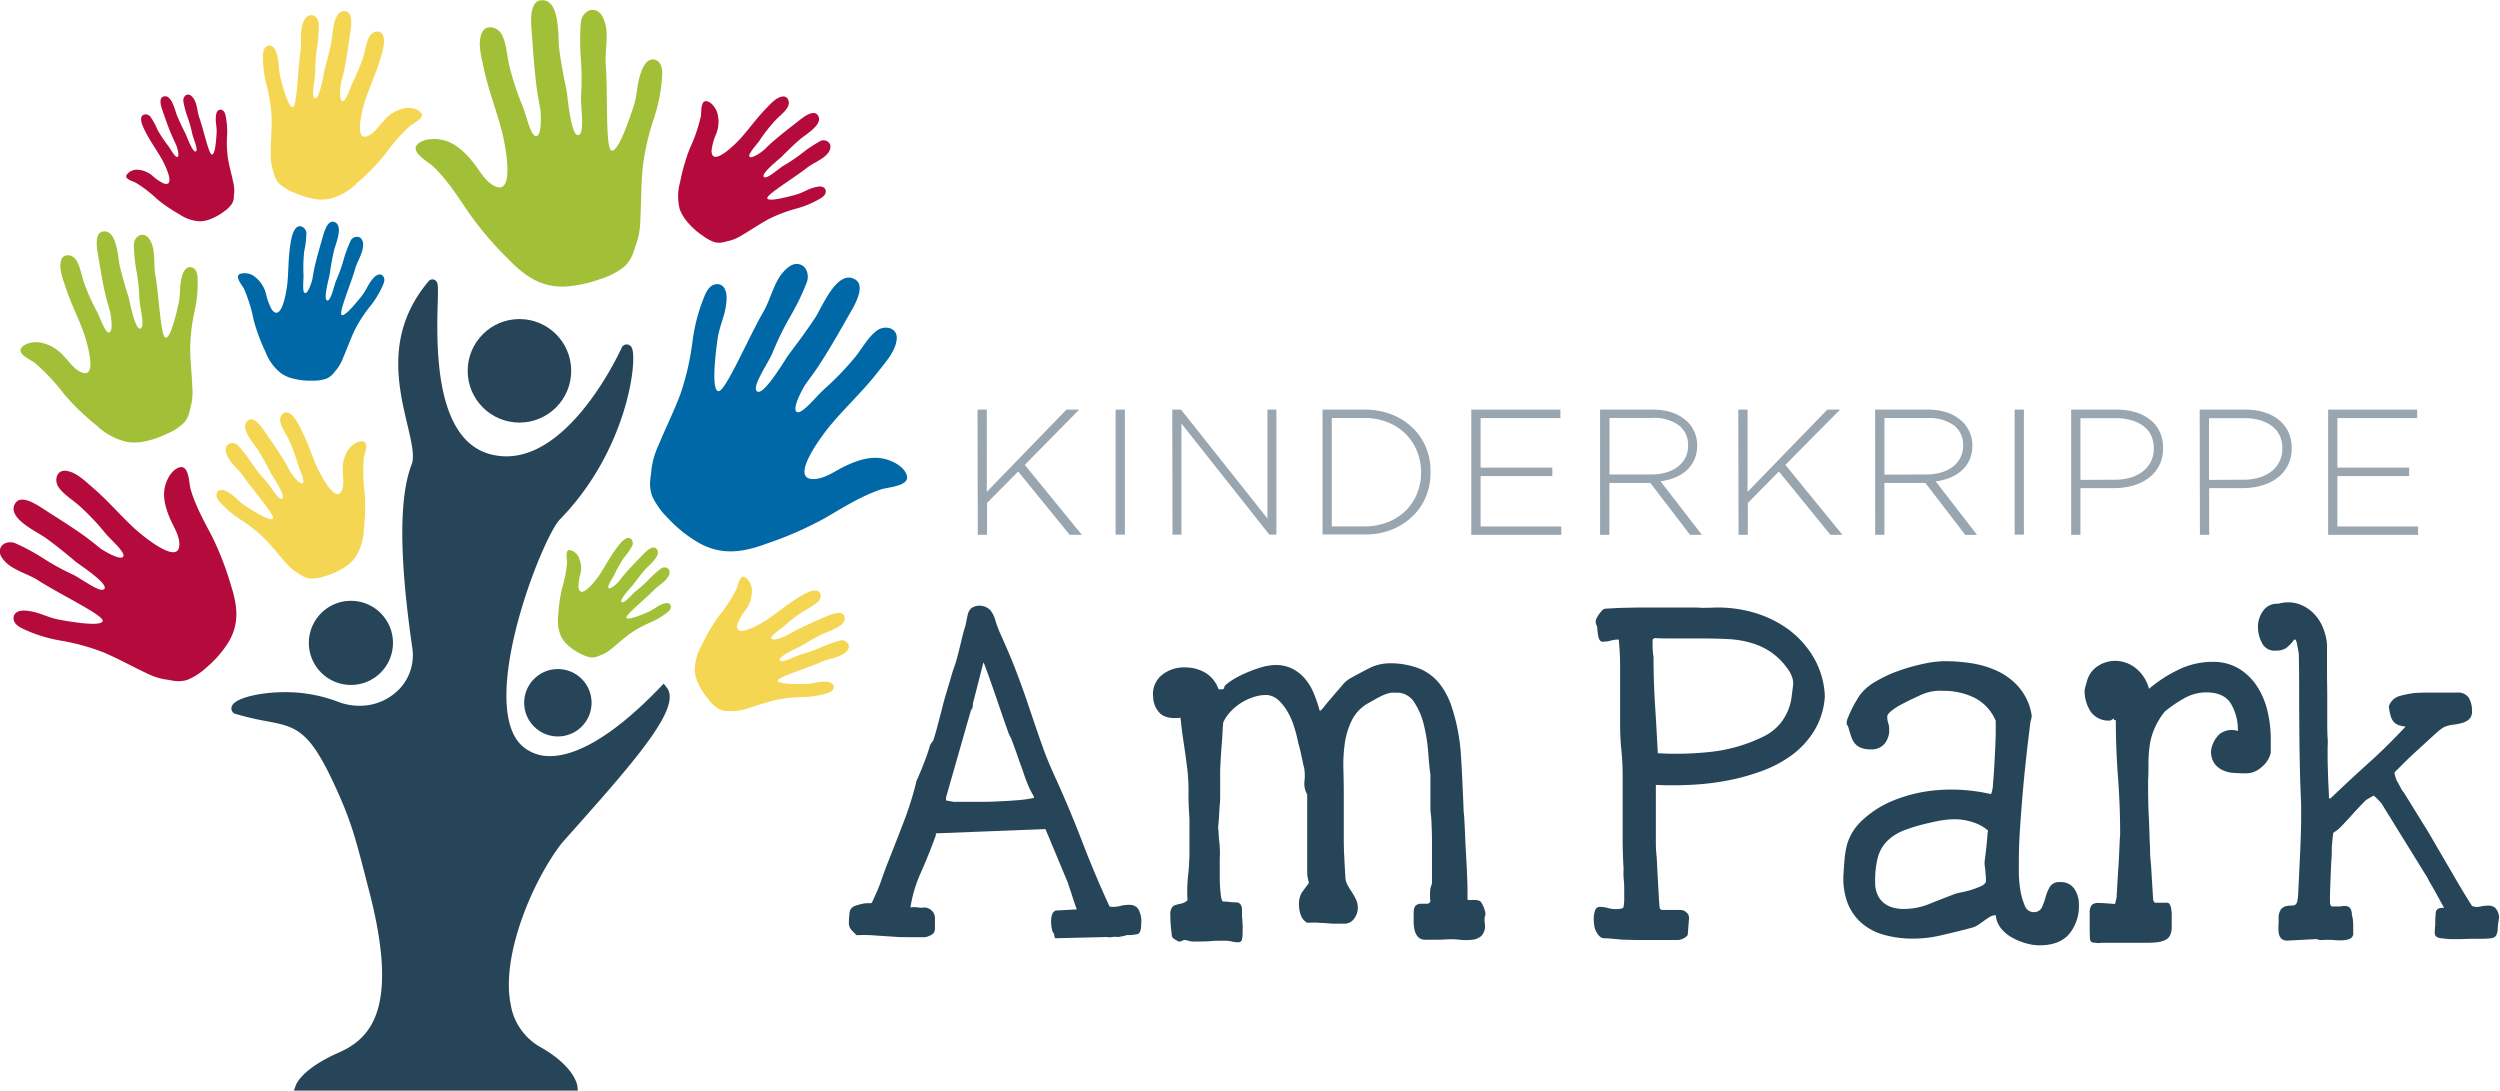
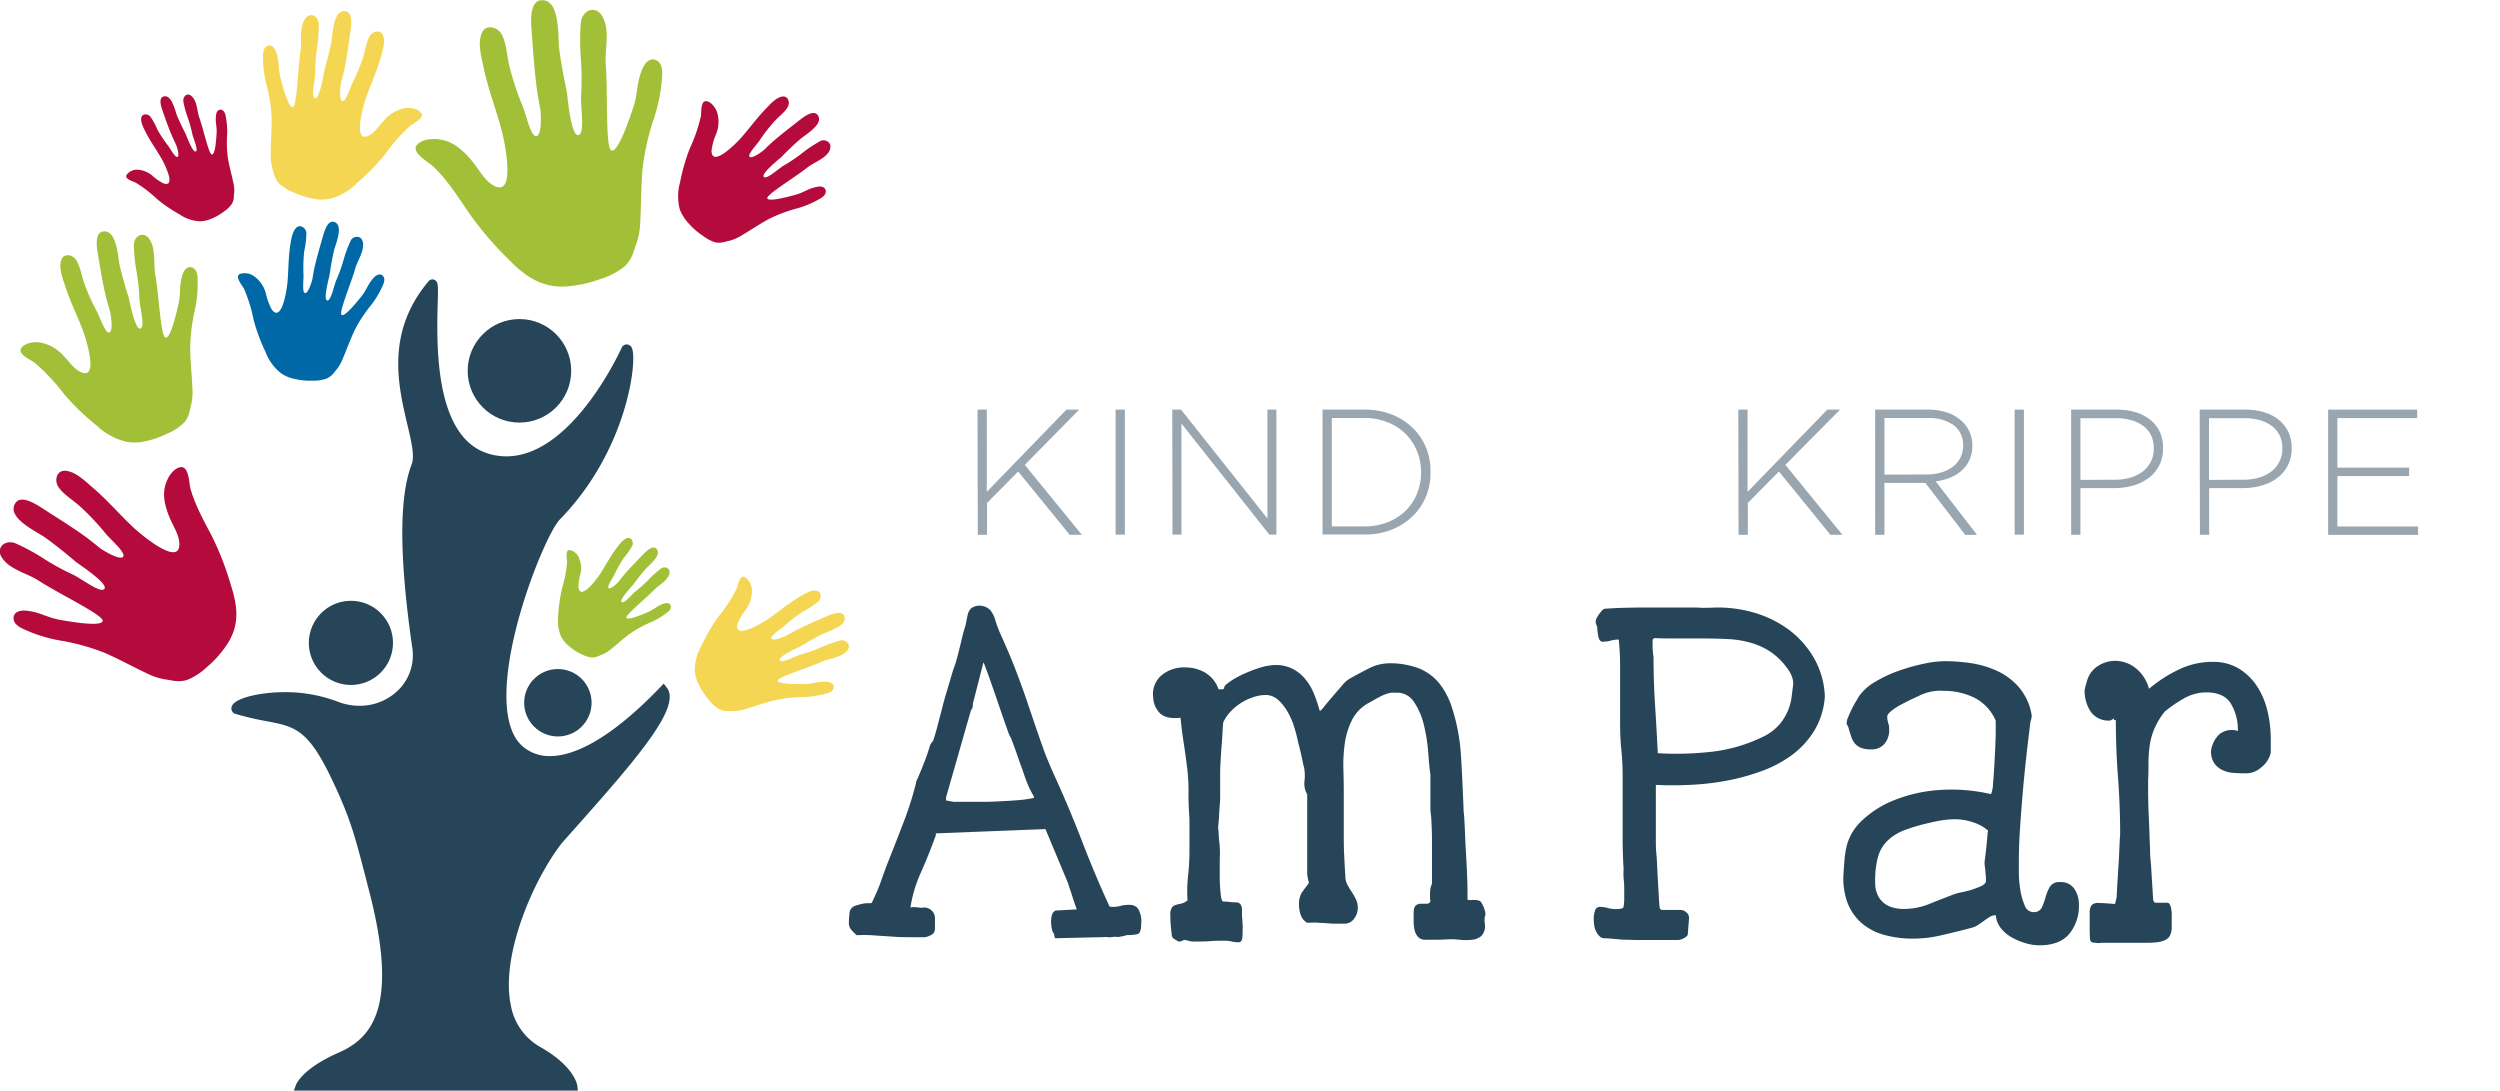
<svg xmlns="http://www.w3.org/2000/svg" viewBox="0 0 539.95 235.55">
  <defs>
    <style>.cls-1{isolation:isolate;}.cls-2{fill:#274558;}.cls-3{fill:#b40b3c;}.cls-4{fill:#a2c037;}.cls-5{fill:#f5d652;}.cls-6{mix-blend-mode:multiply;}.cls-7{fill:#0068a6;}.cls-8{fill:#99a5af;}</style>
  </defs>
  <g class="cls-1">
    <g id="Ebene_1" data-name="Ebene 1">
      <path class="cls-2" d="M89.8,324.77l.24-.64c0-.14,1.36-3.47,9.35-6.9,9.8-4.53,11.74-15.09,6.49-35.3-.33-1.27-.63-2.44-.91-3.54-2.08-8.13-3.13-12.22-7-20.37-5.37-11.37-8.45-11.95-14.59-13.13a61,61,0,0,1-6.77-1.6l-.12,0-.08-.09a.8.8,0,0,1-.16-.88c.6-1.4,5.82-2.68,10.95-2.68a31.48,31.48,0,0,1,11.28,2,13.34,13.34,0,0,0,4.85.92,12.24,12.24,0,0,0,9.32-4.13,11.1,11.1,0,0,0,2.53-9c-2.8-19.42-2.85-32.25-.14-39.24.74-1.91,0-5.13-.91-8.87-2-8.28-4.65-19.62,4.43-30.51a.66.66,0,0,1,.52-.28h.2l.2.17c.33.33.34,1,.25,4.41-.25,8.94-.83,29.87,11.73,33.16a14.2,14.2,0,0,0,3.58.47c14.66,0,25.24-23.55,25.34-23.78l0-.09.06-.06a.8.8,0,0,1,.54-.25.75.75,0,0,1,.7.55c1,2.42-1.15,21.74-15.4,36.36-2.92,2.77-12,24.27-11.75,39,.09,5.06,1.3,8.65,3.59,10.69a9.25,9.25,0,0,0,6.32,2.27h0c4.45,0,12.25-2.61,24.13-15.05L169,238l.34.45c2.86,3.74-6.22,14.48-19.35,29.23q-1.69,1.89-3.29,3.71c-6.07,7.71-13.36,24.27-11.19,35.23a13.42,13.42,0,0,0,6.65,9.57c7.24,4.08,7.74,7.92,7.76,8.08l.06.53Z" transform="translate(-25.67 -89.7)" />
      <path class="cls-2" d="M119.09,151c1.29,0-4.26,33.41,12.26,37.73a14.58,14.58,0,0,0,3.7.48c15.14,0,25.78-24.06,25.78-24.06a.31.31,0,0,1,.2-.11c1.53,0,0,20.67-15,36.09-4.07,3.87-18.71,41.07-8.13,50.42a9.71,9.71,0,0,0,6.63,2.4c5.42,0,13.37-3.57,24.47-15.21,3.15,4.13-11.84,20.14-22.62,32.34-7.67,9.75-19.53,37-4.42,45.53,7.12,4,7.52,7.73,7.52,7.73H90.49s1.19-3.25,9.08-6.63c8.3-3.84,12.93-12.16,6.77-35.86-2.8-10.81-3.54-14.71-7.92-24-7.16-15.15-10.5-11.55-21.66-15-.84-.89,4-2.75,10.45-2.75a30.87,30.87,0,0,1,11.11,2,13.78,13.78,0,0,0,5,1c7.19,0,13.48-5.73,12.32-13.7-3-20.92-2.61-32.7-.17-39s-9.78-23.38,3.45-39.24q.09-.12.15-.12m0-1a1.11,1.11,0,0,0-.91.49c-9.21,11-6.49,22.52-4.5,30.89.86,3.66,1.61,6.81.92,8.58-2.73,7.07-2.7,20,.12,39.48a10.64,10.64,0,0,1-2.42,8.65,11.79,11.79,0,0,1-9,4,12.87,12.87,0,0,1-4.68-.89,32,32,0,0,0-11.45-2.05c-4.86,0-10.6,1.13-11.39,3a1.26,1.26,0,0,0,.25,1.4l.17.18.24.08a60.16,60.16,0,0,0,6.82,1.61c6.17,1.18,9,1.72,14.25,12.86,3.84,8.11,4.82,11.93,7,20.29.28,1.09.58,2.27.91,3.54,6.51,25.06.5,31.63-6.25,34.75-8,3.44-9.44,6.79-9.58,7.17l-.47,1.28h61.39l-.12-1.06c0-.17-.54-4.24-8-8.45a12.94,12.94,0,0,1-6.41-9.25c-2.14-10.8,5.06-27.16,11.09-34.84l3.27-3.68c13.71-15.4,22.46-25.8,19.38-29.84l-.68-.89-.77.81C156.51,250.37,148.85,253,144.49,253a8.79,8.79,0,0,1-6-2.16c-2.19-1.94-3.35-5.42-3.44-10.33-.25-14.35,8.81-36,11.6-38.68,14.47-14.85,16.7-34.11,15.52-36.91a1.22,1.22,0,0,0-1.14-.83,1.2,1.2,0,0,0-.87.38l-.13.13-.07.16c-.11.24-10.57,23.5-24.91,23.5a13.7,13.7,0,0,1-3.46-.45c-12.19-3.19-11.62-23.86-11.38-32.68.1-3.58.1-4.27-.38-4.77a1,1,0,0,0-.74-.31Z" transform="translate(-25.67 -89.7)" />
      <circle class="cls-2" cx="112.19" cy="80.09" r="11.18" />
      <circle class="cls-2" cx="75.79" cy="138.85" r="9.09" />
      <circle class="cls-2" cx="120.49" cy="151.78" r="7.28" />
      <path class="cls-3" d="M66.81,195.25c1,3.55,2.89,6.95,4.6,10.19a64.3,64.3,0,0,1,4.13,10.65c.92,2.89,1.58,5.81.9,8.83a10.47,10.47,0,0,1-.53,1.67,13,13,0,0,1-.79,1.64,23.13,23.13,0,0,1-4.78,5.56l0,0,0,0-.08.07.54-.47-.57.5,0,0a13.73,13.73,0,0,1-3.94,2.58l-.45.15a6.69,6.69,0,0,1-2.57.13c-.8-.1-1.39-.27-1.52-.25a14.22,14.22,0,0,1-4.57-1.47c-3.07-1.44-6-3.1-9.16-4.43A47.48,47.48,0,0,0,38.43,228a31.31,31.31,0,0,1-7.64-2.42c-1-.44-2.28-1.19-2.19-2.48s1.46-1.59,2.48-1.52c3.08.21,4.56,1.46,7.58,2s8.9,1.47,9.19.25-9.3-5.78-13.9-8.76c-2-1.32-5.22-2.14-7-3.89-.68-.68-1.49-1.65-1.31-2.69.28-1.59,2.13-2,3.42-1.42a43.63,43.63,0,0,1,6,3.25,53,53,0,0,0,6.29,3.45c1.86.85,6.19,4.28,6.9,3.06S42.51,211.46,42,211c-2.12-1.79-4.27-3.54-6.52-5.16-1.79-1.3-8.56-4.32-6.49-7.47,1.28-2,4.88.49,6.15,1.31,3.09,2,6.23,3.92,9.18,6.08,1,.75,2,1.55,3,2.36.39.31,4.13,2.65,4.91,1.86s-2.63-3.71-3.71-5A54.65,54.65,0,0,0,43,199.11c-1.49-1.37-3.59-2.56-4.73-4.26-.91-1.38-.39-3.64,1.57-3.47,2.18.18,4.24,2.25,5.81,3.59,3.16,2.69,5.83,5.84,8.85,8.67,1.28,1.2,10.35,9,9.89,3.22-.16-1.87-1.36-3.62-2.07-5.32-.93-2.26-1.65-4.75-.91-7.17.43-1.42,1.52-3.37,3.11-3.75C66.51,190.14,66.5,194.12,66.81,195.25Z" transform="translate(-25.67 -89.7)" />
      <path class="cls-4" d="M148.14,211.15a26.53,26.53,0,0,1-1.09,5.64,33.56,33.56,0,0,0-.81,5.82,8.65,8.65,0,0,0,.6,4.53,7.45,7.45,0,0,0,.46.77,6.85,6.85,0,0,0,.59.72,11.87,11.87,0,0,0,3.05,2.22h0l.05,0-.32-.17.34.18h0a7.06,7.06,0,0,0,2.28.83l.24,0a3.46,3.46,0,0,0,1.3-.24c.39-.15.67-.3.74-.31a7.47,7.47,0,0,0,2.11-1.27c1.36-1.09,2.65-2.27,4.05-3.31a24.43,24.43,0,0,1,4.46-2.44,16.49,16.49,0,0,0,3.54-2.11c.45-.34,1-.87.8-1.51s-.92-.62-1.42-.46c-1.52.47-2.11,1.27-3.56,1.89s-4.28,1.79-4.57,1.21,4-4,5.92-6c.86-.91,2.36-1.7,3-2.78a1.71,1.71,0,0,0,.33-1.5,1.22,1.22,0,0,0-1.88-.3,23,23,0,0,0-2.6,2.33,26.45,26.45,0,0,1-2.74,2.47c-.83.65-2.59,2.88-3.09,2.35s2.24-3.38,2.46-3.67c.85-1.15,1.72-2.28,2.65-3.36.75-.86,3.78-3.17,2.37-4.5-.88-.83-2.39.82-2.93,1.38-1.31,1.35-2.65,2.7-3.87,4.13-.43.5-.82,1-1.22,1.53-.16.21-1.75,1.82-2.24,1.52s.88-2.17,1.26-3a29.23,29.23,0,0,1,2-3.56,13.6,13.6,0,0,0,1.86-2.69c.3-.8-.23-1.87-1.19-1.55s-1.86,1.63-2.49,2.49c-1.26,1.72-2.22,3.61-3.4,5.38-.49.75-4.11,5.73-4.56,2.78a9.58,9.58,0,0,1,.4-2.9,5.55,5.55,0,0,0-.39-3.7,2.75,2.75,0,0,0-2-1.51C147.69,208.56,148.17,210.54,148.14,211.15Z" transform="translate(-25.67 -89.7)" />
      <path class="cls-4" d="M119.27,125.68c3,2.87,5.36,6.6,7.67,10a72.6,72.6,0,0,0,8.37,9.83c2.38,2.46,4.93,4.69,8.3,5.63a11.85,11.85,0,0,0,1.94.37,14.07,14.07,0,0,0,2,.09,26.46,26.46,0,0,0,8.1-1.76l0,0h0l.11,0-.76.28.81-.3h0a15.58,15.58,0,0,0,4.69-2.53c.13-.12.26-.24.38-.37a7.4,7.4,0,0,0,1.51-2.49c.32-.84.47-1.52.57-1.64a16.44,16.44,0,0,0,1-5.33c.21-3.83.16-7.67.51-11.49a53,53,0,0,1,2.5-10.88,36.21,36.21,0,0,0,1.7-8.9c.1-1.24,0-2.91-1.3-3.51s-2.36.6-2.84,1.65c-1.45,3.17-1,5.32-2.1,8.61s-3.31,9.64-4.68,9.27-.76-12.35-1.25-18.52c-.22-2.74.67-6.34-.14-9-.31-1-.84-2.36-2-2.74-1.73-.58-3.11,1.06-3.24,2.64a48,48,0,0,0,0,7.68,61.05,61.05,0,0,1,.05,8.11c-.15,2.3.94,8.45-.66,8.5s-2.27-8.62-2.43-9.4c-.64-3.07-1.23-6.15-1.64-9.26-.32-2.48.31-10.83-3.93-10.46-2.63.23-2.14,5.12-2,6.82.3,4.12.56,8.3,1.12,12.39.19,1.42.47,2.84.73,4.25.11.55.43,5.53-.78,5.88s-2.28-4.6-3-6.4a61.24,61.24,0,0,1-2.85-8.55c-.56-2.22-.62-4.95-1.7-7-.88-1.65-3.42-2.34-4.3-.31-1,2.28,0,5.43.45,7.72,1,4.58,2.69,8.93,3.88,13.45.5,1.91,3.38,15.12-2.11,11.56-1.78-1.16-2.87-3.3-4.18-4.91-1.75-2.14-3.84-4.19-6.64-4.76-1.64-.33-4.17-.29-5.4,1.08C114.35,122.64,118.31,124.76,119.27,125.68Z" transform="translate(-25.67 -89.7)" />
      <path class="cls-3" d="M177.05,114.79a34.29,34.29,0,0,1-2.41,7,42.66,42.66,0,0,0-2.09,7.28,11.17,11.17,0,0,0-.05,5.88A7.13,7.13,0,0,0,173,136a8.27,8.27,0,0,0,.62,1,15.76,15.76,0,0,0,3.49,3.38h0l.05,0-.38-.28.41.3h0A9.13,9.13,0,0,0,180,142l.3.07A4.37,4.37,0,0,0,182,142c.52-.11.9-.26,1-.25a9.45,9.45,0,0,0,2.92-1.25c1.94-1.13,3.79-2.41,5.77-3.48a31.66,31.66,0,0,1,6.13-2.31,21,21,0,0,0,4.89-2.06c.64-.35,1.43-.93,1.3-1.77s-1.06-1-1.73-.85c-2,.32-2.92,1.24-4.89,1.77s-5.78,1.51-6,.73,5.78-4.39,8.63-6.63c1.27-1,3.32-1.73,4.36-3A2.23,2.23,0,0,0,205,121a1.56,1.56,0,0,0-2.34-.73,29.35,29.35,0,0,0-3.74,2.5,34.47,34.47,0,0,1-3.94,2.66c-1.17.68-3.82,3.2-4.36,2.44s3.46-3.91,3.79-4.24c1.29-1.31,2.61-2.6,4-3.8,1.11-1,5.39-3.37,3.83-5.32-1-1.21-3.19.62-4,1.23-1.91,1.49-3.87,3-5.68,4.57-.64.56-1.24,1.15-1.84,1.74-.24.23-2.56,2-3.13,1.53s1.51-2.61,2.15-3.56a34.32,34.32,0,0,1,3.25-4.17c.89-1,2.21-1.91,2.85-3.1.52-1,0-2.42-1.24-2.19-1.43.25-2.66,1.74-3.62,2.72-1.92,2-3.49,4.21-5.31,6.26-.77.86-6.28,6.56-6.32,2.72a12.32,12.32,0,0,1,1-3.63,7.11,7.11,0,0,0,.17-4.79c-.37-.91-1.21-2.13-2.28-2.29C176.94,111.4,177.18,114,177.05,114.79Z" transform="translate(-25.67 -89.7)" />
-       <path class="cls-5" d="M104.25,188.58a36.15,36.15,0,0,0,.2,7.71,45.22,45.22,0,0,1-.21,7.89,11.4,11.4,0,0,1-1.8,5.85,7.83,7.83,0,0,1-.78.93,9.29,9.29,0,0,1-.94.83,16.29,16.29,0,0,1-4.53,2.26h0l-.07,0,.47-.16-.5.17h0a9.4,9.4,0,0,1-3.2.59,1.73,1.73,0,0,1-.32,0,4.53,4.53,0,0,1-1.67-.6c-.48-.28-.81-.55-.9-.57a10,10,0,0,1-2.52-2.15c-1.56-1.74-3-3.59-4.64-5.27a32.47,32.47,0,0,0-5.35-4.22,21.92,21.92,0,0,1-4.22-3.59c-.53-.55-1.13-1.37-.73-2.16s1.35-.62,2-.31c1.9,1,2.51,2.15,4.29,3.3s5.27,3.32,5.78,2.62-4.37-6.17-6.5-9.3c-1-1.38-2.75-2.75-3.39-4.33a2.37,2.37,0,0,1-.11-2.06,1.64,1.64,0,0,1,2.56,0A30.31,30.31,0,0,1,80,189.69a35.7,35.7,0,0,0,3.08,3.88c1,1,2.79,4.38,3.57,3.79s-2.22-5-2.44-5.4c-.87-1.71-1.78-3.4-2.77-5-.8-1.31-4.3-5-2.14-6.49,1.34-.9,3,1.62,3.57,2.48,1.44,2.07,2.91,4.16,4.21,6.32.46.75.87,1.53,1.28,2.3.16.31,1.92,2.8,2.63,2.5s-.68-3.06-1-4.2a37.11,37.11,0,0,0-1.92-5.16c-.58-1.27-1.6-2.59-1.87-4-.21-1.12.73-2.42,1.93-1.79s2.09,2.57,2.74,3.84c1.29,2.56,2.14,5.28,3.3,7.88.5,1.11,4.19,8.49,5.43,4.7.41-1.23.11-2.67.11-3.94a7.38,7.38,0,0,1,1.34-4.81c.65-.78,1.87-1.73,3-1.55C105.43,185.25,104.36,187.78,104.25,188.58Z" transform="translate(-25.67 -89.7)" />
      <path class="cls-4" d="M33.17,168.05a44.46,44.46,0,0,1,6.42,6.87,52.5,52.5,0,0,0,6.92,6.66,14,14,0,0,0,6.56,3.56,9.1,9.1,0,0,0,1.46.13,11.21,11.21,0,0,0,1.53-.08,19.47,19.47,0,0,0,5.86-1.91h0l.08,0-.54.26.58-.28h0A11.19,11.19,0,0,0,65.39,181a3.58,3.58,0,0,0,.26-.29,5.73,5.73,0,0,0,.93-2c.18-.65.24-1.16.3-1.26a12.07,12.07,0,0,0,.34-4c-.12-2.85-.45-5.68-.47-8.54a40.25,40.25,0,0,1,1-8.24,26.93,26.93,0,0,0,.6-6.71c0-.93-.19-2.15-1.22-2.5s-1.7.61-2,1.43c-.84,2.45-.35,4-.92,6.52s-1.73,7.39-2.78,7.21S60,153.53,59.21,149c-.36-2,0-4.75-.76-6.66-.31-.75-.8-1.69-1.66-1.88-1.33-.31-2.23,1-2.21,2.18a36.1,36.1,0,0,0,.58,5.69,44.11,44.11,0,0,1,.63,6c.07,1.72,1.32,6.19.15,6.34s-2.32-6.21-2.5-6.78c-.7-2.22-1.36-4.46-1.89-6.73-.43-1.81-.58-8-3.69-7.46-1.93.37-1.2,4-1,5.2.52,3,1,6.1,1.74,9.09.25,1,.56,2.06.86,3.09.12.4.72,4.06-.15,4.42s-2-3.25-2.71-4.52a44.66,44.66,0,0,1-2.74-6.12c-.58-1.6-.83-3.62-1.78-5.05-.77-1.16-2.7-1.48-3.2.09-.56,1.75.37,4,.9,5.68,1.06,3.32,2.65,6.41,3.86,9.67.51,1.38,3.62,10.94-.71,8.71-1.4-.72-2.36-2.23-3.46-3.32a9,9,0,0,0-5.26-3c-1.24-.12-3.11.09-3.92,1.2C29.31,166.17,32.39,167.45,33.17,168.05Z" transform="translate(-25.67 -89.7)" />
      <path class="cls-5" d="M114.23,116.9a39.3,39.3,0,0,0-5.51,6.28,47.78,47.78,0,0,1-6,6.1A12.35,12.35,0,0,1,97,132.61a8.39,8.39,0,0,1-1.3.16,8.83,8.83,0,0,1-1.36,0,17.49,17.49,0,0,1-5.26-1.53h0l0,0-.07,0,.49.22-.52-.23h0a10.15,10.15,0,0,1-3-1.88,2.84,2.84,0,0,1-.24-.26,4.9,4.9,0,0,1-.88-1.71c-.18-.57-.24-1-.3-1.12a10.94,10.94,0,0,1-.42-3.56c0-2.53.25-5.06.19-7.59a34.7,34.7,0,0,0-1.15-7.3,23.7,23.7,0,0,1-.71-5.95c0-.82.11-1.91,1-2.25s1.53.5,1.8,1.22c.81,2.16.42,3.55,1,5.77S88,113,88.91,112.83s1.07-8.11,1.68-12.16c.26-1.8-.16-4.21.49-5.94.26-.67.67-1.52,1.43-1.71,1.17-.31,2,.84,2,1.88a31.78,31.78,0,0,1-.36,5.07,38.9,38.9,0,0,0-.41,5.35c0,1.52-1,5.53,0,5.63s1.89-5.58,2-6.09c.56-2,1.08-4,1.49-6,.33-1.62.3-7.16,3.08-6.72,1.72.27,1.17,3.47,1,4.59-.38,2.7-.74,5.45-1.3,8.12-.2.93-.44,1.85-.68,2.77-.09.36-.53,3.63.25,3.92s1.71-2.94,2.29-4.09a40.13,40.13,0,0,0,2.27-5.51c.47-1.44.63-3.23,1.44-4.53.66-1,2.36-1.39,2.85,0,.55,1.54-.23,3.58-.65,5.07-.86,3-2.18,5.77-3.17,8.69-.42,1.25-2.92,9.83.86,7.73,1.23-.68,2-2,3-3a8,8,0,0,1,4.59-2.84c1.1-.14,2.77,0,3.52,1C117.62,115.12,114.91,116.34,114.23,116.9Z" transform="translate(-25.67 -89.7)" />
      <path class="cls-3" d="M55,129.17a26.57,26.57,0,0,1,4.56,3.5A32.72,32.72,0,0,0,64.44,136a8.52,8.52,0,0,0,4.31,1.49,6.8,6.8,0,0,0,.9-.06,7.06,7.06,0,0,0,.91-.21,12,12,0,0,0,3.35-1.73h0l0,0-.3.21.32-.23h0a6.82,6.82,0,0,0,1.76-1.66,2.39,2.39,0,0,0,.13-.21,3.4,3.4,0,0,0,.36-1.27c0-.41,0-.73.06-.79a7.52,7.52,0,0,0-.19-2.46c-.36-1.71-.84-3.39-1.14-5.11a24.62,24.62,0,0,1-.19-5.08,16.26,16.26,0,0,0-.31-4.11c-.1-.55-.33-1.28-1-1.38s-1,.54-1.06,1.06c-.26,1.56.19,2.45.1,4s-.31,4.63-1,4.62-1.79-5.33-2.74-8c-.42-1.18-.45-2.87-1.13-3.95-.26-.42-.65-.93-1.19-1-.83-.05-1.24.84-1.11,1.55a21.81,21.81,0,0,0,.92,3.37,27.32,27.32,0,0,1,1,3.56c.21,1,1.41,3.6.72,3.81s-2-3.52-2.18-3.84c-.65-1.28-1.27-2.56-1.82-3.88-.43-1-1.15-4.79-3-4.13-1.12.41-.33,2.5-.07,3.24.62,1.77,1.23,3.58,2,5.31.25.6.54,1.19.82,1.78.12.23.85,2.38.36,2.68s-1.55-1.76-2.09-2.46a27.78,27.78,0,0,1-2.27-3.42,14.24,14.24,0,0,0-1.57-2.87c-.58-.62-1.78-.62-1.93.37s.63,2.39,1.12,3.34c1,1.9,2.23,3.61,3.29,5.45.45.78,3.28,6.25.44,5.33a9.92,9.92,0,0,1-2.42-1.66,5.48,5.48,0,0,0-3.48-1.31A2.78,2.78,0,0,0,53,127.49C52.52,128.41,54.51,128.88,55,129.17Z" transform="translate(-25.67 -89.7)" />
      <g class="cls-6">
-         <path class="cls-7" d="M216.12,195.35c-4.21,1.36-8.19,3.86-12,6.09A76.16,76.16,0,0,1,191.57,207c-3.42,1.27-6.89,2.23-10.56,1.57a13.9,13.9,0,0,1-2-.54,16.06,16.06,0,0,1-2-.86,27.8,27.8,0,0,1-6.95-5.43l0,0,0,0-.09-.09.6.62-.64-.66,0,0a16.25,16.25,0,0,1-3.32-4.59c-.08-.18-.14-.35-.2-.53a7.8,7.8,0,0,1-.3-3.08c.08-1,.25-1.68.21-1.85a17.4,17.4,0,0,1,1.51-5.56c1.56-3.77,3.39-7.43,4.82-11.25a56.73,56.73,0,0,0,2.62-11.59,38.44,38.44,0,0,1,2.48-9.32c.47-1.24,1.31-2.8,2.86-2.77s2,1.67,2,2.9c-.08,3.71-1.5,5.56-2,9.22s-1.28,10.78.21,11,6.43-11.49,9.75-17.18c1.47-2.53,2.28-6.39,4.29-8.58.78-.85,1.89-1.87,3.15-1.71,1.93.24,2.5,2.45,1.9,4a51.94,51.94,0,0,1-3.57,7.35,63.82,63.82,0,0,0-3.79,7.76c-.92,2.28-4.8,7.68-3.29,8.45s6.15-7.21,6.67-7.88c2-2.65,4-5.34,5.84-8.13,1.46-2.23,4.71-10.53,8.6-8.21,2.42,1.43-.31,5.89-1.22,7.46-2.19,3.82-4.36,7.7-6.79,11.37-.85,1.27-1.76,2.5-2.67,3.73-.35.48-3,5.11-2,6s4.31-3.37,5.86-4.74a64.88,64.88,0,0,0,6.68-6.89c1.56-1.86,2.87-4.46,4.86-5.91,1.6-1.18,4.35-.67,4.26,1.68-.1,2.64-2.47,5.23-4,7.19-3.05,3.94-6.69,7.33-9.91,11.11C204,182.67,195.13,194,202,193.12c2.24-.29,4.27-1.84,6.27-2.78,2.66-1.25,5.62-2.25,8.56-1.5,1.73.44,4.14,1.65,4.69,3.53C222.24,194.7,217.46,194.91,216.12,195.35Z" transform="translate(-25.67 -89.7)" />
-       </g>
+         </g>
      <g class="cls-6">
        <path class="cls-7" d="M78.34,152a32.69,32.69,0,0,1,2.11,6.8A40,40,0,0,0,83,165.67a10.62,10.62,0,0,0,3.3,4.59,7.09,7.09,0,0,0,.95.58,8.3,8.3,0,0,0,1.07.44,14.78,14.78,0,0,0,4.62.64h.16a8.73,8.73,0,0,0,3-.42l.28-.12a4.32,4.32,0,0,0,1.28-1c.33-.38.54-.71.62-.76A9.15,9.15,0,0,0,99.77,167c.86-2,1.57-4,2.5-6a31,31,0,0,1,3.44-5.27,19.76,19.76,0,0,0,2.63-4.37c.3-.64.58-1.53,0-2.11s-1.37-.14-1.83.32c-1.38,1.4-1.56,2.62-2.78,4.14s-3.62,4.46-4.28,4,2-6.68,2.94-10c.42-1.49,1.59-3.22,1.68-4.79a2.12,2.12,0,0,0-.51-1.83,1.5,1.5,0,0,0-2.23.76,28.17,28.17,0,0,0-1.48,4.06,31.78,31.78,0,0,1-1.55,4.3c-.52,1.19-1.15,4.66-2,4.37s.47-5,.54-5.44c.26-1.75.55-3.49.94-5.22.31-1.37,2.27-5.67,0-6.3-1.43-.39-2.12,2.29-2.39,3.22-.64,2.24-1.32,4.5-1.82,6.77-.17.79-.3,1.59-.43,2.39-.06.31-.85,3-1.56,3s-.31-2.88-.36-4a33,33,0,0,1,.16-5.07,18.39,18.39,0,0,0,.46-4c-.15-1-1.35-1.9-2.22-1S88.5,141.7,88.31,143c-.37,2.61-.32,5.25-.57,7.87-.1,1.11-1.15,8.65-3.36,5.7a12.57,12.57,0,0,1-1.26-3.41,6.81,6.81,0,0,0-2.58-3.81,3.48,3.48,0,0,0-3.07-.48C76.33,149.47,78,151.37,78.34,152Z" transform="translate(-25.67 -89.7)" />
      </g>
      <path class="cls-5" d="M184.7,217a33,33,0,0,1-3.89,5.91,41.42,41.42,0,0,0-3.64,6.25,10.63,10.63,0,0,0-1.43,5.43,8.1,8.1,0,0,0,.16,1.1,8.72,8.72,0,0,0,.34,1.1,14.79,14.79,0,0,0,2.44,3.95h0v0l0,.05-.28-.35c.08.11.19.23.3.37v0a8.65,8.65,0,0,0,2.21,2l.27.14a4.12,4.12,0,0,0,1.59.33c.51,0,.89,0,1,0a9,9,0,0,0,3-.47c2.06-.6,4.08-1.34,6.16-1.86a30.15,30.15,0,0,1,6.21-.7,20.4,20.4,0,0,0,5-.76c.68-.17,1.54-.52,1.61-1.33s-.75-1.14-1.4-1.2c-1.94-.17-3,.46-4.93.49s-5.71,0-5.77-.75,6.38-2.69,9.55-4.1c1.41-.62,3.48-.82,4.74-1.74.49-.36,1.09-.89,1.08-1.55a1.5,1.5,0,0,0-2-1.23,27.05,27.05,0,0,0-4.05,1.44,33.17,33.17,0,0,1-4.28,1.53c-1.24.35-4.29,2.07-4.61,1.23s4.13-2.8,4.51-3c1.51-.91,3-1.79,4.59-2.58,1.25-.63,5.78-1.85,4.8-4-.61-1.34-3.1-.17-4,.21-2.12.92-4.28,1.84-6.34,2.89-.71.37-1.41.78-2.11,1.18-.27.16-2.84,1.25-3.25.68s2-2.06,2.82-2.79a34,34,0,0,1,4-3.09,17.46,17.46,0,0,0,3.37-2.2c.71-.77.61-2.24-.63-2.33s-2.87,1-4,1.67c-2.24,1.37-4.22,3.08-6.39,4.55-.92.62-7.36,4.59-6.5,1a12,12,0,0,1,1.82-3.12,6.75,6.75,0,0,0,1.28-4.39,3.44,3.44,0,0,0-1.57-2.66C185.39,213.84,185,216.33,184.7,217Z" transform="translate(-25.67 -89.7)" />
      <path class="cls-2" d="M253.66,292.34c-.11,0-.19-.14-.25-.43a2.91,2.91,0,0,1-.08-.58c-.17-.06-.31-.31-.42-.76a7.61,7.61,0,0,1-.22-1.56,5.51,5.51,0,0,1,.17-1.65,1.45,1.45,0,0,1,.8-1l4.56-.25-.17-.51c-.28-.78-.51-1.46-.68-2s-.35-1.12-.55-1.68-.35-1-.46-1.44l-4.89-11.71-23.68.92v.43q-1.44,4-3.21,8a29,29,0,0,0-2.27,7.54h.34a3,3,0,0,1,1,0c.56.06.89.09,1,.09h.25a.17.17,0,0,0,.13,0,.15.15,0,0,1,.12-.05,2.4,2.4,0,0,1,1.77.68,2.19,2.19,0,0,1,.68,1.6c0,.67,0,1.24,0,1.69a3.55,3.55,0,0,1-.08,1.13,1.33,1.33,0,0,1-.59.76,5.32,5.32,0,0,1-1.39.55h-3.54c-1.18,0-2.21,0-3.08-.09l-2.53-.16-2.53-.17a27.55,27.55,0,0,0-3.16,0,10.32,10.32,0,0,1-1.1-1.1,2.15,2.15,0,0,1-.59-1.43,21.3,21.3,0,0,1,.13-2.23,1.78,1.78,0,0,1,1.14-1.56,14.56,14.56,0,0,1,1.64-.47,5.72,5.72,0,0,1,1-.12,3,3,0,0,1,.59,0,.6.6,0,0,0,.47-.13c.45-.95.84-1.82,1.18-2.61s.63-1.55.88-2.28.52-1.47.8-2.23.59-1.56.93-2.4q1.6-4.05,3.12-8a74.43,74.43,0,0,0,2.61-8.26,1.55,1.55,0,0,1,.13-.51,4,4,0,0,1,.21-.5c.45-1,.94-2.21,1.47-3.58a37.83,37.83,0,0,0,1.23-3.59,1.66,1.66,0,0,1,.29-.5c.2-.28.32-.45.38-.51.34-1,.68-2.15,1-3.41s.68-2.54,1-3.84.69-2.55,1.06-3.79.71-2.36,1-3.37.7-2,.93-2.82.43-1.62.63-2.41.39-1.6.59-2.44.46-1.8.8-2.87c.11-.61.25-1.3.42-2.06a2.77,2.77,0,0,1,.76-1.56,3,3,0,0,1,2.07-.59,3.36,3.36,0,0,1,2.06.93,6.08,6.08,0,0,1,1.14,2.31,23.21,23.21,0,0,0,1.14,3q1.94,4.29,3.2,7.58c.84,2.19,1.59,4.23,2.23,6.11s1.25,3.67,1.82,5.35,1.18,3.46,1.85,5.32c.39,1.12.87,2.34,1.43,3.66s1.07,2.46,1.52,3.42q3,6.66,5.69,13.65t5.77,13.65a5.42,5.42,0,0,0,2.24-.12,7.9,7.9,0,0,1,2.23-.25,2.2,2.2,0,0,1,1.69.84,5.38,5.38,0,0,1,.67,3.24c0,1.35-.27,2.1-.8,2.24a9.22,9.22,0,0,1-2.23.21,1.63,1.63,0,0,0-.34.08,4.29,4.29,0,0,1-.67.17l-.93.17a4.1,4.1,0,0,0-1.27,0,3.42,3.42,0,0,1-1.18,0ZM230,262.58l.93.17c.28.06.54.1.8.13a5.3,5.3,0,0,0,.63,0h4.21c1.41,0,2.85,0,4.34-.08s3-.14,4.39-.26a27.28,27.28,0,0,0,3.66-.5v-.34a18.1,18.1,0,0,1-1.18-2.27c-.33-.79-.68-1.68-1-2.66s-.76-2.09-1.18-3.33-.94-2.67-1.56-4.3a8.44,8.44,0,0,1-.76-1.73c-.34-.92-.71-2-1.14-3.24s-.87-2.54-1.34-3.92l-1.31-3.75c-.39-1.13-.73-2-1-2.74a5.56,5.56,0,0,0-.42-1l-2.11,8.26a2.77,2.77,0,0,0-.17,1,1.7,1.7,0,0,1-.42,1.1L230,261.91Z" transform="translate(-25.67 -89.7)" />
      <path class="cls-2" d="M278.78,291.91c-.11-1-.2-1.74-.25-2.35s-.09-1.33-.09-2.11a3.22,3.22,0,0,1,.3-1.69,1.54,1.54,0,0,1,.8-.59,8.86,8.86,0,0,1,1.18-.29,3.38,3.38,0,0,0,1.43-.72,31.3,31.3,0,0,1,.13-5.39,48.85,48.85,0,0,0,.29-5.4c0-.33,0-.81,0-1.43s0-.95,0-1,0-.33,0-.8,0-1,0-1.48v-2.19q-.24-3.19-.21-5.82a38.4,38.4,0,0,0-.38-5.81c-.22-1.74-.46-3.43-.71-5.06s-.46-3.31-.63-5.06q-3,.34-4.39-.92a5.08,5.08,0,0,1-1.51-3.46,5.29,5.29,0,0,1,1.77-4.76,7.5,7.5,0,0,1,5.05-1.73A8.53,8.53,0,0,1,286,235a6.75,6.75,0,0,1,2.86,3.58,1.09,1.09,0,0,1,.26,0,1,1,0,0,0,.25,0c.5,0,.74-.11.71-.33s.13-.48.47-.76a14.62,14.62,0,0,1,2.23-1.48,26.38,26.38,0,0,1,2.78-1.3,24.77,24.77,0,0,1,2.95-1,11,11,0,0,1,2.66-.38,7.9,7.9,0,0,1,3.71.84,8.85,8.85,0,0,1,2.74,2.24,12,12,0,0,1,1.85,3.16,30.79,30.79,0,0,1,1.22,3.62h.17a5.35,5.35,0,0,0,.89-1c.53-.64,1.13-1.36,1.81-2.15s1.35-1.56,2-2.32a6.53,6.53,0,0,1,1.52-1.39q1.77-1,4.09-2.19a9.83,9.83,0,0,1,4.42-1.18,17.22,17.22,0,0,1,6.54,1.1,10.88,10.88,0,0,1,4.34,3.16,16.17,16.17,0,0,1,2.69,5,40.15,40.15,0,0,1,1.61,6.66,36,36,0,0,1,.42,3.75c.11,1.66.21,3.36.29,5.1s.15,3.3.21,4.68.09,2.21.09,2.49a18.78,18.78,0,0,1,.16,1.89c.06,1,.12,2.14.17,3.46s.13,2.73.21,4.21.16,2.9.21,4.22.09,2.47.09,3.45v1.9l.51.08c1.23-.11,2,0,2.35.34a6,6,0,0,1,1,2.45,1.13,1.13,0,0,1-.09.67,4.2,4.2,0,0,0,0,1.69v.17a3.08,3.08,0,0,1-.8,2.44,3.6,3.6,0,0,1-2,.8,12.57,12.57,0,0,1-2.66,0,14.72,14.72,0,0,0-2.61-.09c-1,.06-1.73.09-2.32.09h-2.4a2.13,2.13,0,0,1-1.64-.59,3.17,3.17,0,0,1-.76-1.48,8.17,8.17,0,0,1-.21-1.89V287c0-.9.15-1.48.46-1.73a1.71,1.71,0,0,1,1.1-.38c.42,0,.82,0,1.22,0a.79.79,0,0,0,.84-.55,6.25,6.25,0,0,1-.08-1.3,7.73,7.73,0,0,1,.08-1.39,2.5,2.5,0,0,1,.13-.51,1.28,1.28,0,0,1,.21-.5v-8.1c0-1.62,0-3.17-.09-4.63a24.74,24.74,0,0,0-.25-3.12c0-.17,0-.65,0-1.43s0-1.63,0-2.53,0-1.73,0-2.49,0-1.22,0-1.39c-.17-1.07-.32-2.6-.46-4.59a36.52,36.52,0,0,0-.93-6,15,15,0,0,0-2.19-5.1,4.36,4.36,0,0,0-4.09-1.94,3.77,3.77,0,0,0-1.43.13,8.66,8.66,0,0,0-1.52.59c-.5.25-1,.51-1.43.76l-1.26.71a8.6,8.6,0,0,0-3.63,3.71,16.27,16.27,0,0,0-1.56,5.1,32.85,32.85,0,0,0-.29,5.52c.05,1.86.08,3.55.08,5.06v9c0,1.41,0,2.85.08,4.34s.14,3.08.26,4.76a3.66,3.66,0,0,0,.42,1.73,15.28,15.28,0,0,0,.93,1.56,16.64,16.64,0,0,1,.92,1.6,4.32,4.32,0,0,1,.42,1.94,3.77,3.77,0,0,1-.8,2.28,2.52,2.52,0,0,1-2.15,1.09h-.42c-.28,0-.77,0-1.47,0s-1.45-.07-2.24-.13l-2.23-.12L308,289a3,3,0,0,1-1.39-1.68,6.48,6.48,0,0,1-.38-2.19,4.76,4.76,0,0,1,.54-2.53c.37-.56.89-1.27,1.56-2.11v-.33a5.84,5.84,0,0,1-.21-.85,7,7,0,0,1-.12-.84v-17.2a4.55,4.55,0,0,1-.59-2.86,10.36,10.36,0,0,0-.09-3,5.36,5.36,0,0,1-.25-1c-.11-.53-.24-1.12-.38-1.77s-.3-1.28-.46-1.9a13.54,13.54,0,0,1-.34-1.43c-.17-.79-.42-1.71-.76-2.78a16.12,16.12,0,0,0-1.31-3,10.49,10.49,0,0,0-1.89-2.48,4.32,4.32,0,0,0-2.45-1.23,8.46,8.46,0,0,0-2.91.38,12.26,12.26,0,0,0-2.78,1.27,11.19,11.19,0,0,0-2.36,1.94,8.4,8.4,0,0,0-1.56,2.31c-.05.4-.11,1.12-.16,2.16s-.13,2.12-.22,3.24-.15,2.21-.21,3.24-.08,1.76-.08,2.16v.75c0,.45,0,1,0,1.56s0,1.2,0,1.81v1.44q0,.59-.09,1.56c-.06.64-.1,1.3-.13,2s-.07,1.26-.12,1.77-.09.79-.09.84,0,.37.05.76.05.83.08,1.31.07.92.13,1.34a9.44,9.44,0,0,1,.08,1,18.55,18.55,0,0,1,0,2.49q0,1.89,0,4c0,1.38.1,2.6.21,3.67s.31,1.6.59,1.6.72,0,1.31.08,1,.09,1.31.09a1.2,1.2,0,0,1,1.05.42,2,2,0,0,1,.34,1.05c0,.42,0,.85,0,1.27a4.74,4.74,0,0,0,.08,1c0,.11,0,.47.05,1.09s0,1,0,1.1v.84a6,6,0,0,1-.13,1.18.73.73,0,0,1-.8.67,6.18,6.18,0,0,1-1.39-.16,5.68,5.68,0,0,0-1.39-.17c-1.29,0-2.36,0-3.2.08s-1.94.09-3.29.09h-.68a5.49,5.49,0,0,1-.84-.17,5.49,5.49,0,0,0-.84-.17,1.92,1.92,0,0,0-.46.17,1.73,1.73,0,0,1-.55.17h-.34a2.53,2.53,0,0,0-.46-.3,2.13,2.13,0,0,1-.55-.38c-.06,0-.11,0-.17-.12A1.4,1.4,0,0,0,278.78,291.91Z" transform="translate(-25.67 -89.7)" />
      <path class="cls-2" d="M372.51,292.34a1.57,1.57,0,0,1-1.22-.3,3.22,3.22,0,0,1-.8-1,4,4,0,0,1-.47-1.26,6.92,6.92,0,0,1-.12-1.18,5.66,5.66,0,0,1,.34-2.45,1.12,1.12,0,0,1,1.05-.59,7.11,7.11,0,0,1,1.81.3,6.51,6.51,0,0,0,2.53.12,1,1,0,0,0,.42-.12c.17-.09.25-.16.25-.21a9.4,9.4,0,0,0,.17-1.94c0-.73,0-1.46,0-2.19s-.07-1.46-.13-2.19a12.51,12.51,0,0,1,0-1.94q-.17-2.44-.21-5.9c0-2.31,0-4.68,0-7.12s0-4.81,0-7.09-.13-4.22-.3-5.85-.25-3.64-.25-5.69v-6.24q0-3.17,0-6.15c0-2-.13-3.84-.29-5.52a6.55,6.55,0,0,0-1.82.25,3.16,3.16,0,0,1-1.31.17.77.77,0,0,1-.79-.09,1.44,1.44,0,0,1-.43-.76c-.08-.33-.15-.7-.21-1.09a8.77,8.77,0,0,1-.08-1.1,2.7,2.7,0,0,0-.17-.5,2.46,2.46,0,0,1-.17-.51v-.34a1.65,1.65,0,0,1,.21-.67,6.56,6.56,0,0,1,.55-.89,8.07,8.07,0,0,1,.67-.8.94.94,0,0,1,.59-.33c1.69-.11,3.23-.18,4.64-.21s2.79-.05,4.17-.05H391.1c.59,0,1.18,0,1.77.05s1.33,0,2.23,0a27.83,27.83,0,0,1,8.77.88,24.11,24.11,0,0,1,7.75,3.58,20.33,20.33,0,0,1,5.69,6.16,18.07,18.07,0,0,1,2.49,8.51,16.33,16.33,0,0,1-2.28,7.42,18.89,18.89,0,0,1-4.84,5.27,25.88,25.88,0,0,1-6.62,3.49,47.22,47.22,0,0,1-7.63,2.07,56.49,56.49,0,0,1-7.84.88q-3.91.18-7.29,0V261c0,1,0,2.12,0,3.33s0,2.33,0,3.37v1.65c0,.28,0,.69,0,1.22s0,.86,0,1c0,.45,0,1.36.13,2.74s.16,2.85.25,4.42.17,3.05.25,4.43.16,2.29.21,2.74l.34.33h4.22a1.83,1.83,0,0,1,1.18.51,1.53,1.53,0,0,1,.59,1.18l-.26,3.46c0,.33-.27.64-.8.92a3,3,0,0,1-1.22.42h-6.28c-1,0-2,0-3,0l-3-.08C374.88,292.52,373.75,292.45,372.51,292.34Zm10.29-60.69q0,5.06.33,10.37c.23,3.54.42,7,.59,10.36a68.22,68.22,0,0,0,11.76-.33,33.92,33.92,0,0,0,11.59-3.54,11,11,0,0,0,3.12-2.57,12,12,0,0,0,1.69-2.87,11.35,11.35,0,0,0,.75-2.91c.12-.95.23-1.85.34-2.69a4.81,4.81,0,0,0-.38-1.9,7.6,7.6,0,0,0-1-1.65,14.12,14.12,0,0,0-3.66-3.53,15.52,15.52,0,0,0-4.26-1.9,21.87,21.87,0,0,0-4.81-.76c-1.68-.08-3.4-.13-5.14-.13s-3.43,0-5.39,0-3.77,0-5.4-.08l-.33.34v.54c0,.31,0,.68,0,1.1s.05.84.08,1.26S382.8,231.48,382.8,231.65Z" transform="translate(-25.67 -89.7)" />
      <path class="cls-2" d="M456.72,287.36a2.54,2.54,0,0,0-1.31.38c-.42.26-.84.54-1.26.85s-.85.6-1.27.88a4.19,4.19,0,0,1-1.3.59q-3.12.84-6.62,1.64a26.4,26.4,0,0,1-6.7.72,22.67,22.67,0,0,1-5.9-.88,12.42,12.42,0,0,1-4.64-2.49,11.06,11.06,0,0,1-3-4.3,15.12,15.12,0,0,1-.89-6.32c.06-1,.13-1.95.21-3a20.42,20.42,0,0,1,.47-3,11.31,11.31,0,0,1,3.37-5.56,21.68,21.68,0,0,1,6.87-4.34,32.14,32.14,0,0,1,9.52-2.19,37.94,37.94,0,0,1,11.43.88,6.63,6.63,0,0,0,.42-2.23c.11-1.26.21-2.63.29-4.09s.16-2.86.21-4.21.09-2.28.09-2.78v-2.53a9.86,9.86,0,0,0-4.64-5,15.05,15.05,0,0,0-6.66-1.47,10.2,10.2,0,0,0-5.31,1.09l-1.56.72c-.75.37-1.53.76-2.31,1.18a12.77,12.77,0,0,0-2.07,1.35c-.59.48-.88.88-.88,1.22a4.36,4.36,0,0,0,.21,1.39,4.4,4.4,0,0,1,.21,1.39,4.65,4.65,0,0,1-1,3.08,3.61,3.61,0,0,1-2.95,1.22,5.47,5.47,0,0,1-2.14-.34,3.41,3.41,0,0,1-1.31-.92,4.28,4.28,0,0,1-.8-1.48c-.2-.59-.41-1.28-.63-2.06a.91.91,0,0,0-.17-.34.77.77,0,0,1-.17-.34,2.68,2.68,0,0,1,.25-1.35c.23-.56.48-1.13.76-1.72a19.19,19.19,0,0,1,.93-1.73l.76-1.27a11.11,11.11,0,0,1,3.49-3.07,27.63,27.63,0,0,1,5.06-2.36,41.45,41.45,0,0,1,5.4-1.52,22.85,22.85,0,0,1,4.59-.55,37.6,37.6,0,0,1,5.77.46,20.79,20.79,0,0,1,5.4,1.61,14.14,14.14,0,0,1,4.38,3.12,12.28,12.28,0,0,1,2.83,5c.05.17.12.46.21.89a5.79,5.79,0,0,1,.12.8,4.41,4.41,0,0,1-.17.84,5,5,0,0,0-.16.84q-.43,3.38-.85,7.17t-.76,7.71c-.22,2.61-.42,5.2-.59,7.75s-.25,5-.25,7.21c0,.51,0,1.35,0,2.53a25.93,25.93,0,0,0,.34,3.58,13.62,13.62,0,0,0,.93,3.25,2,2,0,0,0,1.81,1.43,1.89,1.89,0,0,0,1.9-1,16.69,16.69,0,0,0,.8-2.24,9.42,9.42,0,0,1,.92-2.23,2.35,2.35,0,0,1,2.2-1,3.44,3.44,0,0,1,3.07,1.43,5.86,5.86,0,0,1,1,3.37,9.48,9.48,0,0,1-2.1,6.41q-2.11,2.44-6.41,2.44a10.57,10.57,0,0,1-3-.46,13.49,13.49,0,0,1-3-1.26,8.12,8.12,0,0,1-2.36-2A5.18,5.18,0,0,1,456.72,287.36Zm-26.05-7.08a6.15,6.15,0,0,0,.59,2.83,4.92,4.92,0,0,0,1.48,1.77,5.51,5.51,0,0,0,1.94.88,8.06,8.06,0,0,0,1.89.25,14.68,14.68,0,0,0,5.61-1c1.65-.67,3.44-1.37,5.35-2.1a9.14,9.14,0,0,1,1.69-.47,21.85,21.85,0,0,0,2.19-.54,18.15,18.15,0,0,0,2-.76,2.32,2.32,0,0,0,1.18-.93c0-.17,0-.43,0-.8s-.06-.77-.09-1.22-.07-.86-.12-1.22a5.69,5.69,0,0,1-.09-.81V276c0-.12.05-.48.13-1.1s.17-1.32.25-2.11.16-1.53.21-2.23.11-1.19.17-1.48a9.35,9.35,0,0,0-3.33-1.81,12.38,12.38,0,0,0-3.75-.63,18.36,18.36,0,0,0-2.74.21,27.67,27.67,0,0,0-2.74.55A38.94,38.94,0,0,0,437,269a10.93,10.93,0,0,0-3.67,2.28,7.91,7.91,0,0,0-2.07,3.54A19.64,19.64,0,0,0,430.67,280.28Z" transform="translate(-25.67 -89.7)" />
      <path class="cls-2" d="M477,290.74V287a2.91,2.91,0,0,1,.42-1.81,2,2,0,0,1,1.6-.46c.79,0,1.94.1,3.46.21l.34-1.44c.11-2.07.22-4,.34-5.89.11-1.58.19-3.09.25-4.55s.11-2.5.17-3.12v-.17q0-6-.47-12.27t-.46-12.26c-.28,0-.42,0-.42-.13a.43.43,0,0,1,.17-.29l-.34.17a2.47,2.47,0,0,0-.38.21.74.74,0,0,1-.3.12,4.66,4.66,0,0,1-4.17-1.93,8.13,8.13,0,0,1-1.3-4.64.73.73,0,0,1,.08-.34,2.4,2.4,0,0,1,.17-.67,7.28,7.28,0,0,1,.25-.93,5.56,5.56,0,0,1,2.53-3.37,6.92,6.92,0,0,1,4-1,7.21,7.21,0,0,1,4.09,1.64,8.38,8.38,0,0,1,2.78,4.39,29.39,29.39,0,0,1,6.37-4.13,16.68,16.68,0,0,1,7.37-1.69,10.64,10.64,0,0,1,5.78,1.52,12.54,12.54,0,0,1,3.92,3.92,17,17,0,0,1,2.19,5.35,26.07,26.07,0,0,1,.67,5.82v3a5.52,5.52,0,0,1-1.94,3.08,5,5,0,0,1-3.28,1.39q-1.35,0-2.7-.09a6.63,6.63,0,0,1-2.45-.59,4.63,4.63,0,0,1-1.81-1.47,4.53,4.53,0,0,1-.72-2.74A6,6,0,0,1,505,248.3a4.21,4.21,0,0,1,4-.72,10.92,10.92,0,0,0-1.52-5.94q-1.51-2.4-5.31-2.4a9.63,9.63,0,0,0-4.72,1.26,27.71,27.71,0,0,0-4.22,2.87,16.24,16.24,0,0,0-2.27,3.75,14.32,14.32,0,0,0-1,3.62,26.31,26.31,0,0,0-.26,3.67c0,1.23,0,2.53-.08,3.87,0,2.36,0,4.84.13,7.42s.18,5,.29,7.34c0,.5,0,1.37.13,2.61s.17,2.47.25,3.71.18,2.83.3,4.8l.33.51h2.7a.62.62,0,0,1,.55.38,2.53,2.53,0,0,1,.29.88c.06.34.1.68.13,1s0,.57,0,.68c0,.95,0,1.77,0,2.44a4.27,4.27,0,0,1-.34,1.64,2.22,2.22,0,0,1-1,1,5.73,5.73,0,0,1-2,.54,21.84,21.84,0,0,1-2.45.09h-7.58c-1.18,0-2,0-2.44.08l-1.14-.12a.72.72,0,0,1-.55-.3,1.49,1.49,0,0,1-.17-.8Z" transform="translate(-25.67 -89.7)" />
-       <path class="cls-2" d="M551.63,289.56a26.62,26.62,0,0,1,.12-2.79c.09-.73.69-1.06,1.82-1-.12-.17-.34-.56-.68-1.18l-1.09-2-1.14-2a7.69,7.69,0,0,1-.63-1.18l-10-16.18a14.11,14.11,0,0,0-1-1.06,3.43,3.43,0,0,0-.72-.63l-1.6.93c-.62.62-1.17,1.18-1.65,1.69s-.94,1-1.39,1.51-.91,1-1.39,1.52-1,1.07-1.64,1.68a4.83,4.83,0,0,0-.51.34,4,4,0,0,1-.5.34c-.06.28-.13.84-.21,1.69s-.13,1.4-.13,1.68v.34c0,.28,0,1-.08,2.15s-.12,2.37-.17,3.66-.1,2.51-.13,3.63,0,1.83,0,2.11a.69.69,0,0,0,.13.37,1.24,1.24,0,0,0,.21.3h1.39a3.85,3.85,0,0,0,1-.09,2.24,2.24,0,0,1,1.22.13,1.21,1.21,0,0,1,.55.59,2.9,2.9,0,0,1,.21.93,4.44,4.44,0,0,0,.21,1.05c.06.73.09,1.31.09,1.73v1.73a1.32,1.32,0,0,1-.76.93,4.31,4.31,0,0,1-1.35.29,11.5,11.5,0,0,1-1.64,0,16.37,16.37,0,0,0-1.65-.09c-.28,0-.69,0-1.22.05a2.84,2.84,0,0,1-1.31-.21l-6.24.33a1.84,1.84,0,0,1-1.34-.42,2,2,0,0,1-.55-1.09,6.37,6.37,0,0,1-.09-1.48c0-.53.05-1.05.05-1.56a3.49,3.49,0,0,1,.5-2.23,2.13,2.13,0,0,1,1.18-.68,7.51,7.51,0,0,1,1.31-.12.89.89,0,0,0,.88-.51,2.55,2.55,0,0,0,.22-.84,8.15,8.15,0,0,0,.12-1.18c.06-1.18.13-2.64.21-4.39s.17-3.52.25-5.35.14-3.61.17-5.35,0-3.23,0-4.47q-.16-3.45-.25-7c-.05-2.36-.1-4.84-.12-7.42s-.05-5.34-.05-8.26,0-6.12-.08-9.61c-.06-.45-.17-1.07-.34-1.85a4,4,0,0,0-.33-1.18h-.34a8,8,0,0,1-1.73,1.81,4,4,0,0,1-2.23.55,3,3,0,0,1-3-1.69,7.56,7.56,0,0,1-.85-3.46,5.82,5.82,0,0,1,1.1-3.41,3.58,3.58,0,0,1,3.12-1.56h.17a7.54,7.54,0,0,1,4.25,0,8.4,8.4,0,0,1,3.25,1.94,9.3,9.3,0,0,1,2.11,3.12,12.45,12.45,0,0,1,.92,3.67v2.23c0,1.15,0,2.5,0,4.05s.05,3.2.05,5,0,3.43,0,5,0,2.9.08,4,0,1.87,0,2.15,0,1.11,0,2.15.05,2.13.08,3.29.07,2.24.13,3.28.08,1.76.08,2.15h.34q4.31-4.12,8.22-7.63t8-7.88a7.82,7.82,0,0,1-1.34-.25,2.59,2.59,0,0,1-1.06-.59,3.08,3.08,0,0,1-.76-1.22,10.79,10.79,0,0,1-.46-2.32,3.42,3.42,0,0,1,2.36-2.23,21.19,21.19,0,0,1,3.29-.64c.9-.05,1.7-.08,2.4-.08h6.62a2.78,2.78,0,0,1,2.61,1.14,5.45,5.45,0,0,1,.67,2.82,2.28,2.28,0,0,1-.63,1.81,3.85,3.85,0,0,1-1.56.8,13,13,0,0,1-2,.38,6,6,0,0,0-1.94.55,6.38,6.38,0,0,0-.67.46,8.61,8.61,0,0,0-.68.55c-1.8,1.63-3.41,3.11-4.85,4.43s-2.68,2.54-3.75,3.66a1.24,1.24,0,0,0-.37.34l-.3.34a4.41,4.41,0,0,0,.25,1,3,3,0,0,0,.42,1c.06.11.27.51.64,1.18a3.92,3.92,0,0,0,.71,1.1l5.31,8.59,2.66,4.56,2.82,4.84c.9,1.55,1.71,2.93,2.45,4.13s1.23,2,1.51,2.4a2.71,2.71,0,0,0,1.73.13,8.61,8.61,0,0,1,1.81-.21,2.29,2.29,0,0,1,1.48.51,3.18,3.18,0,0,1,.8,2.19,19.43,19.43,0,0,0-.29,2.4,2.89,2.89,0,0,1-.34,1.35,1.42,1.42,0,0,1-1,.59,15.49,15.49,0,0,1-2.32.13c-.9,0-1.69,0-2.36,0l-2,.08c-.65,0-1.3,0-1.94,0s-1.42-.1-2.32-.21-1.22-.45-1.31-1A13.17,13.17,0,0,1,551.63,289.56Z" transform="translate(-25.67 -89.7)" />
      <path class="cls-8" d="M236.8,178.17h2v17.76L256,178.17h2.75L247,190.1l12.32,15.1h-2.63l-11.12-13.67-6.72,6.8v6.87h-2Z" transform="translate(-25.67 -89.7)" />
      <path class="cls-8" d="M266.62,178.17h2v27h-2Z" transform="translate(-25.67 -89.7)" />
      <path class="cls-8" d="M278.86,178.17h1.89l18.66,23.52V178.17h1.93v27h-1.51l-19-24v24h-1.93Z" transform="translate(-25.67 -89.7)" />
      <path class="cls-8" d="M311.31,178.17h9a16,16,0,0,1,5.81,1,13.8,13.8,0,0,1,4.56,2.84,12.58,12.58,0,0,1,2.95,4.27,13.31,13.31,0,0,1,1,5.31v.07a13.52,13.52,0,0,1-1,5.34,12.62,12.62,0,0,1-2.95,4.28,14,14,0,0,1-4.56,2.86,15.6,15.6,0,0,1-5.81,1h-9Zm9,25.22a13.77,13.77,0,0,0,5.09-.91,11.65,11.65,0,0,0,3.87-2.48,11.14,11.14,0,0,0,2.45-3.68,11.87,11.87,0,0,0,.87-4.56v-.08a11.86,11.86,0,0,0-.87-4.53,11.31,11.31,0,0,0-2.45-3.72,11.58,11.58,0,0,0-3.87-2.52,13.38,13.38,0,0,0-5.09-.93h-7v23.41Z" transform="translate(-25.67 -89.7)" />
-       <path class="cls-8" d="M343.44,178.17h19.24V180H345.45v10.7h15.49v1.82H345.45v10.89h17.42v1.81H343.44Z" transform="translate(-25.67 -89.7)" />
-       <path class="cls-8" d="M371.25,178.17h11.36a12.92,12.92,0,0,1,4.44.71,8.79,8.79,0,0,1,3.17,2,7.08,7.08,0,0,1,2,5v.08a7.48,7.48,0,0,1-.59,3,7,7,0,0,1-1.66,2.3,8.46,8.46,0,0,1-2.52,1.57,12.8,12.8,0,0,1-3.14.82l8.92,11.55h-2.55L382.11,194h-8.85v11.2h-2Zm11.13,14a10.84,10.84,0,0,0,3.14-.43,7.57,7.57,0,0,0,2.5-1.22,5.79,5.79,0,0,0,1.64-1.94,5.52,5.52,0,0,0,.6-2.61v-.08a5.23,5.23,0,0,0-2-4.34,9.12,9.12,0,0,0-5.74-1.59h-9.23v12.21Z" transform="translate(-25.67 -89.7)" />
      <path class="cls-8" d="M401.11,178.17h2v17.76l17.22-17.76h2.75L411.27,190.1l12.32,15.1H421l-11.12-13.67-6.72,6.8v6.87h-2Z" transform="translate(-25.67 -89.7)" />
      <path class="cls-8" d="M430.66,178.17H442a12.94,12.94,0,0,1,4.45.71,8.74,8.74,0,0,1,3.16,2,7,7,0,0,1,1.51,2.26,7.07,7.07,0,0,1,.54,2.76v.08a7.32,7.32,0,0,1-.6,3,6.82,6.82,0,0,1-1.66,2.3,8.41,8.41,0,0,1-2.51,1.57,12.77,12.77,0,0,1-3.15.82l8.93,11.55h-2.55L441.51,194h-8.84v11.2h-2Zm11.12,14a10.86,10.86,0,0,0,3.15-.43,7.43,7.43,0,0,0,2.49-1.22,5.67,5.67,0,0,0,1.64-1.94,5.52,5.52,0,0,0,.6-2.61v-.08a5.22,5.22,0,0,0-2-4.34A9.14,9.14,0,0,0,441.9,180h-9.23v12.21Z" transform="translate(-25.67 -89.7)" />
      <path class="cls-8" d="M460.79,178.17h2v27h-2Z" transform="translate(-25.67 -89.7)" />
      <path class="cls-8" d="M473,178.17h9.81a13.67,13.67,0,0,1,4.07.56,9.31,9.31,0,0,1,3.17,1.62,7.34,7.34,0,0,1,2.07,2.59,7.92,7.92,0,0,1,.73,3.49v.08a7.92,7.92,0,0,1-.85,3.75,7.79,7.79,0,0,1-2.3,2.7,10.09,10.09,0,0,1-3.36,1.62,14.75,14.75,0,0,1-4,.54H475V205.2h-2Zm9.42,15.14a11.87,11.87,0,0,0,3.44-.47,8,8,0,0,0,2.65-1.34,6.31,6.31,0,0,0,1.72-2.12,6.1,6.1,0,0,0,.61-2.75v-.08a6.58,6.58,0,0,0-.59-2.86,5.72,5.72,0,0,0-1.68-2,7.89,7.89,0,0,0-2.59-1.24,12,12,0,0,0-3.32-.43H475v13.33Z" transform="translate(-25.67 -89.7)" />
      <path class="cls-8" d="M500.76,178.17h9.81a13.69,13.69,0,0,1,4.08.56,9.4,9.4,0,0,1,3.17,1.62,7.42,7.42,0,0,1,2.06,2.59,7.92,7.92,0,0,1,.74,3.49v.08a7.73,7.73,0,0,1-3.15,6.45,10.28,10.28,0,0,1-3.36,1.62,14.82,14.82,0,0,1-4,.54h-7.3V205.2h-2Zm9.43,15.14a11.85,11.85,0,0,0,3.43-.47,7.87,7.87,0,0,0,2.65-1.34,6.09,6.09,0,0,0,2.34-4.87v-.08a6.44,6.44,0,0,0-.6-2.86,5.72,5.72,0,0,0-1.68-2,7.79,7.79,0,0,0-2.59-1.24,11.92,11.92,0,0,0-3.32-.43h-7.65v13.33Z" transform="translate(-25.67 -89.7)" />
      <path class="cls-8" d="M528.5,178.17h19.23V180H530.5v10.7H546v1.82H530.5v10.89h17.43v1.81H528.5Z" transform="translate(-25.67 -89.7)" />
    </g>
  </g>
</svg>